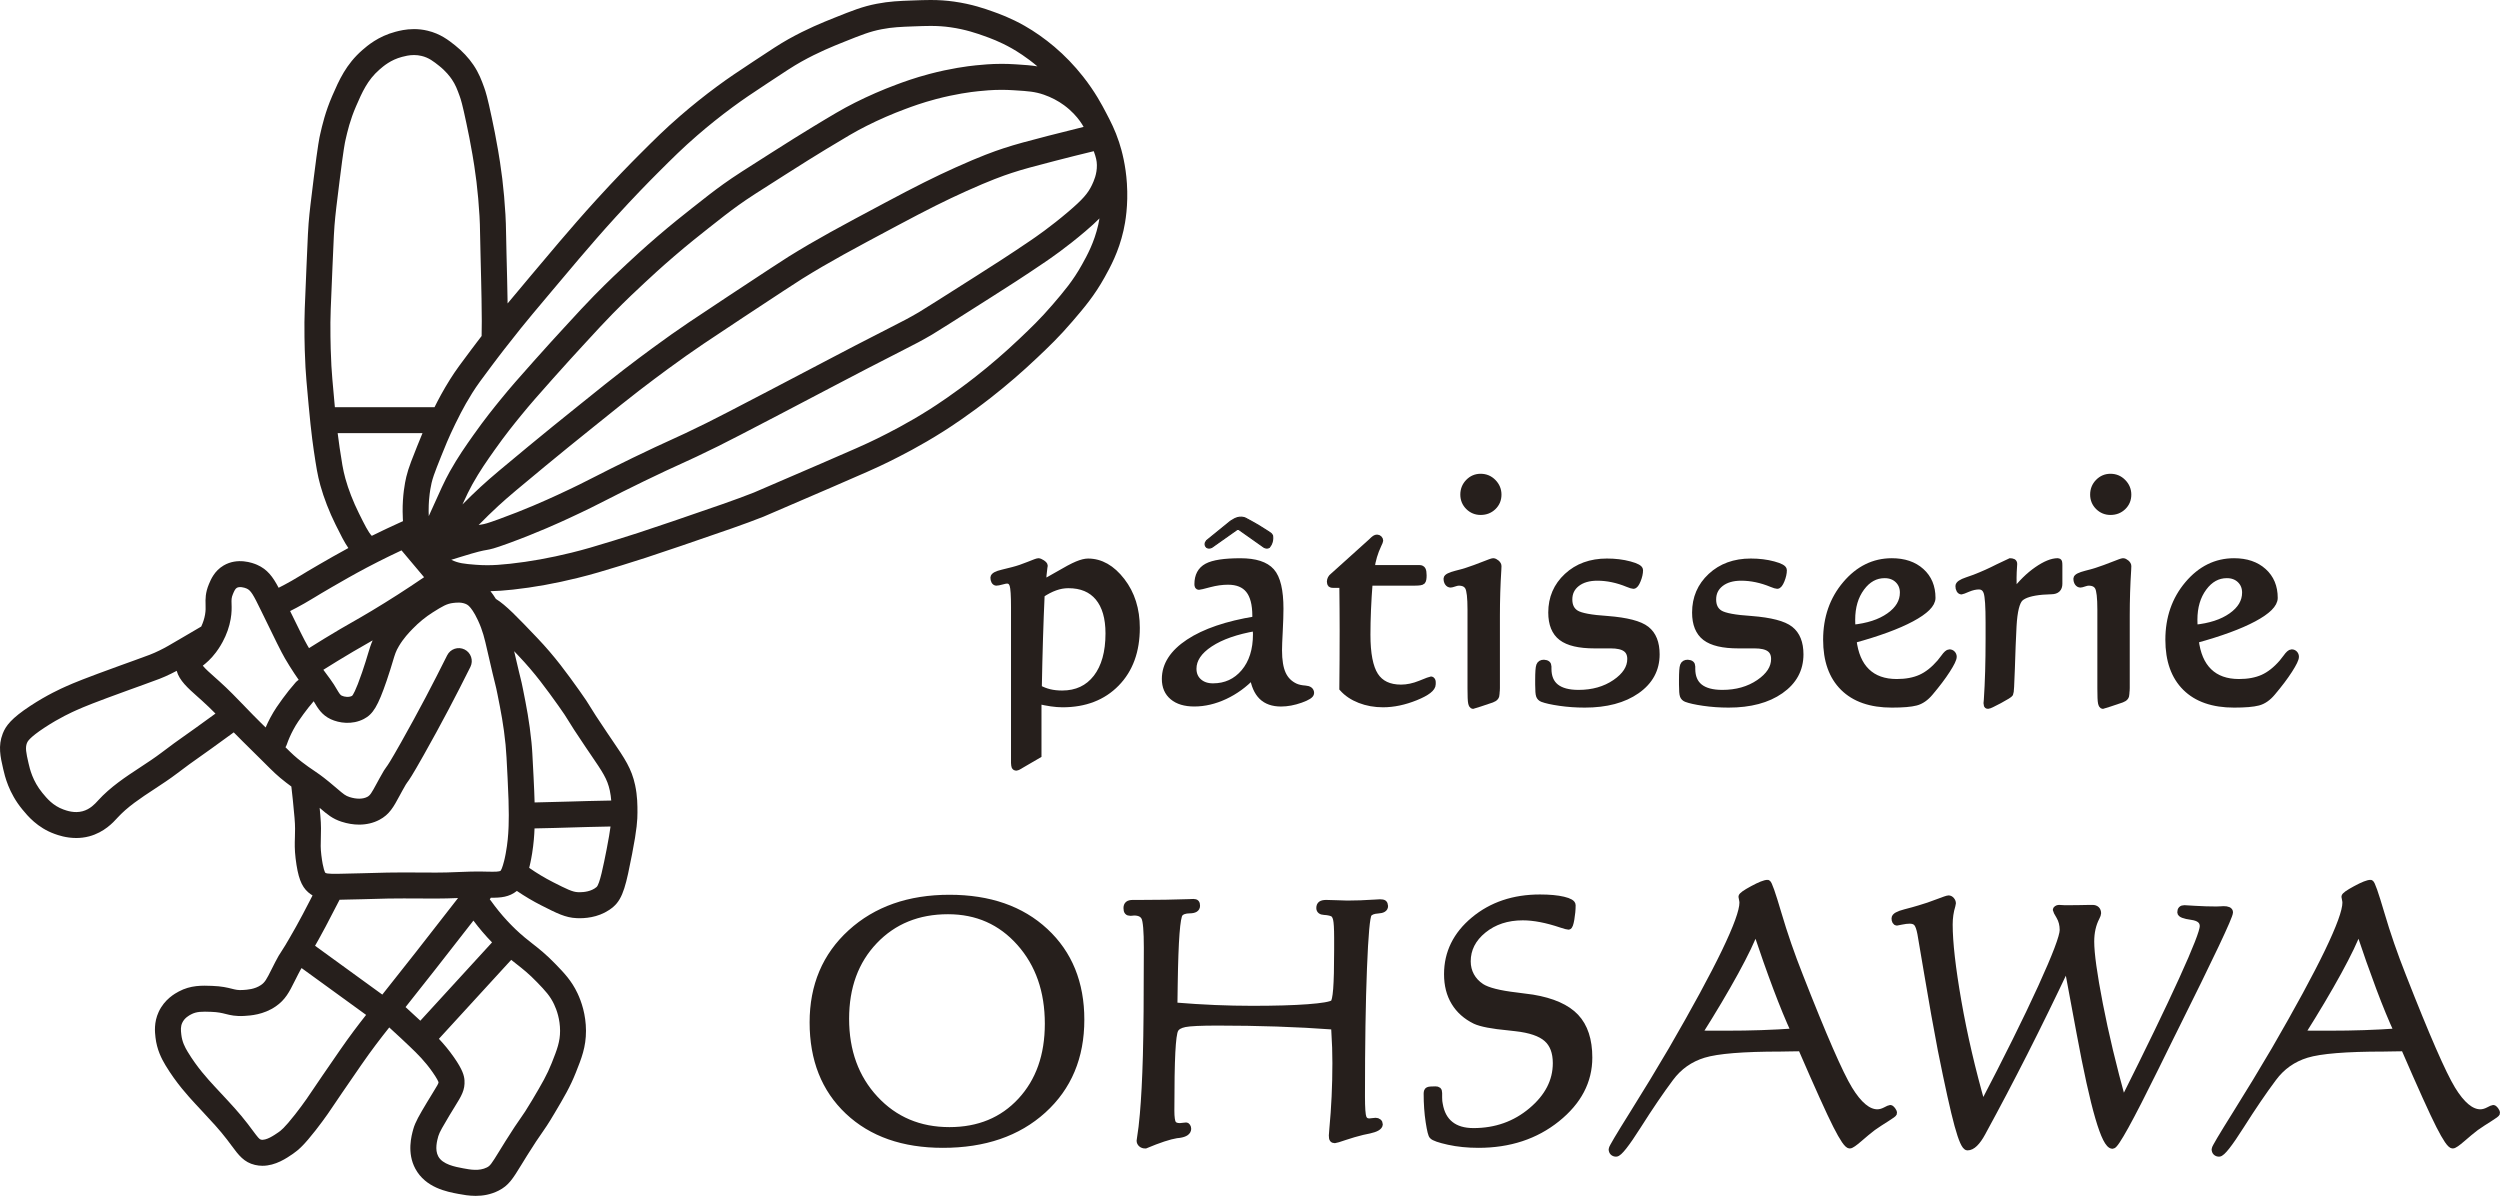
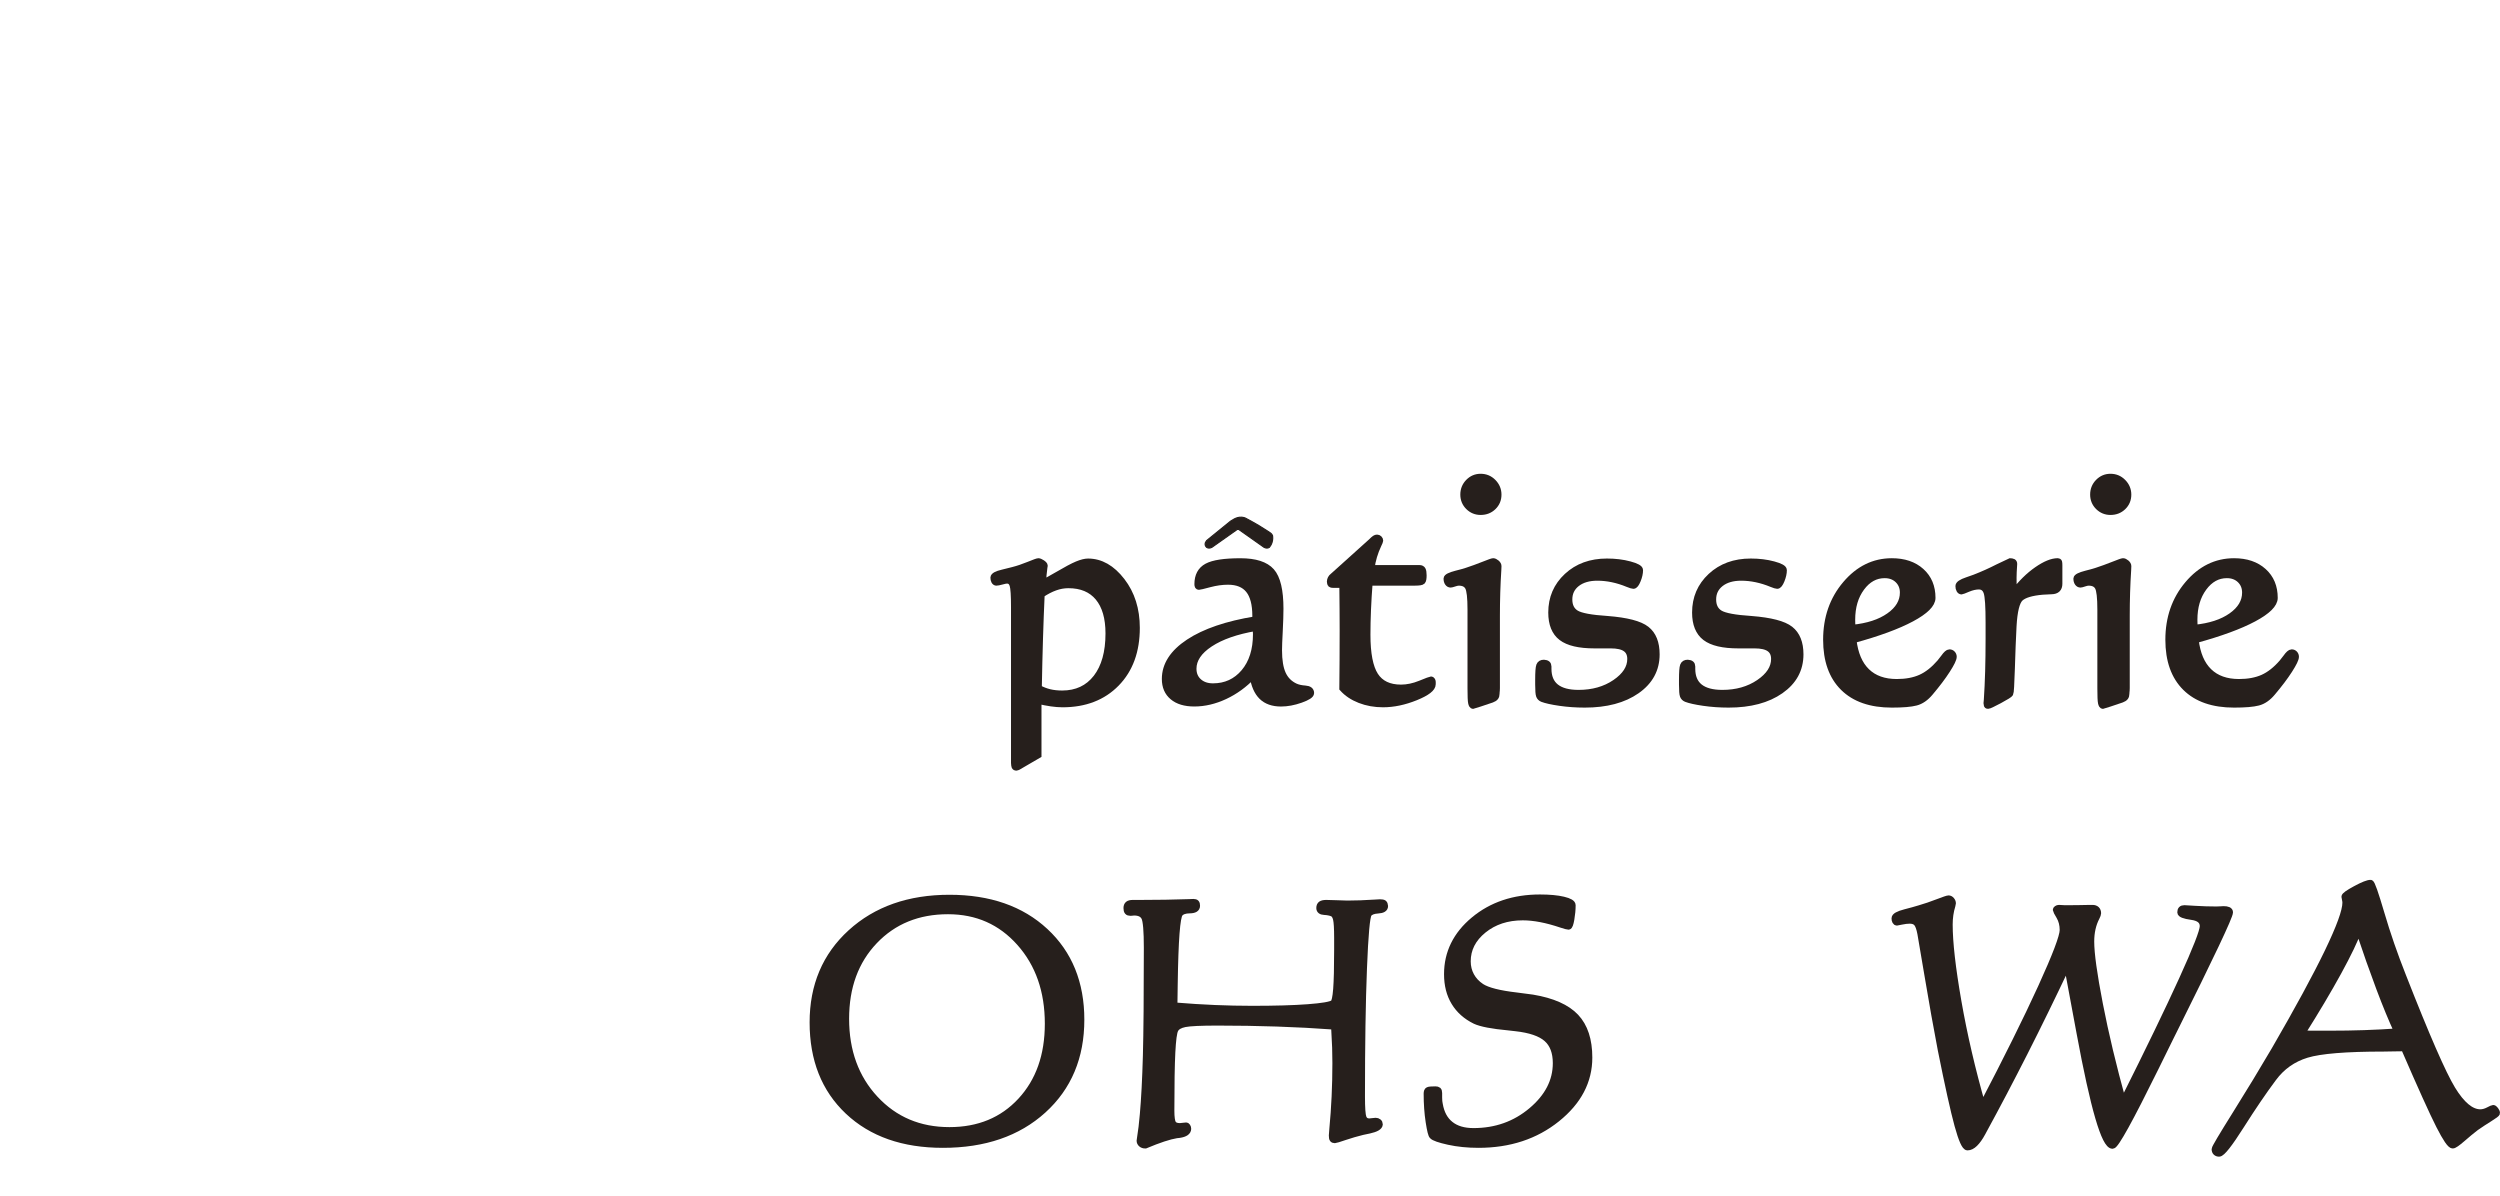
<svg xmlns="http://www.w3.org/2000/svg" version="1.1" id="レイヤー_1" x="0px" y="0px" width="300.378px" height="143.68px" viewBox="361.257 0 300.378 143.68" enable-background="new 361.257 0 300.378 143.68" xml:space="preserve">
  <g>
    <g>
      <path fill="#261F1C" stroke="#261F1C" stroke-width="0.756" stroke-miterlimit="10" d="M491.163,122.518    c0,4.498-1.524,8.125-4.569,10.884c-3.046,2.757-7.061,4.134-12.049,4.134c-4.767,0-8.566-1.333-11.394-3.998    c-2.827-2.667-4.24-6.232-4.24-10.693c0-4.42,1.523-8.02,4.569-10.796c3.046-2.774,6.997-4.164,11.856-4.164    c4.793,0,8.63,1.336,11.509,4.011S491.163,118.113,491.163,122.518z M475.336,135.802c3.521,0,6.374-1.18,8.56-3.538    c2.185-2.358,3.277-5.446,3.277-9.264c0-3.934-1.131-7.171-3.393-9.715c-2.262-2.546-5.135-3.818-8.617-3.818    c-3.6,0-6.543,1.2-8.83,3.595c-2.287,2.398-3.432,5.512-3.432,9.341c0,3.895,1.169,7.102,3.509,9.621    C468.749,134.544,471.725,135.802,475.336,135.802z" />
      <path fill="#261F1C" stroke="#261F1C" stroke-width="0.756" stroke-miterlimit="10" d="M521.567,123.329    c-2.262-0.167-4.562-0.289-6.902-0.367c-2.339-0.077-4.711-0.115-7.113-0.115c-2.019,0-3.329,0.061-3.933,0.183    c-0.605,0.124-0.99,0.352-1.157,0.686c-0.167,0.309-0.289,1.22-0.366,2.737c-0.076,1.515-0.115,3.843-0.115,6.979    c0,0.822,0.074,1.341,0.222,1.561c0.148,0.219,0.421,0.327,0.82,0.327c0.089,0,0.217-0.013,0.385-0.04    c0.167-0.023,0.288-0.037,0.366-0.037c0.05,0,0.102,0.037,0.154,0.116c0.05,0.075,0.076,0.167,0.076,0.271    c-0.013,0.372-0.36,0.612-1.041,0.713c-0.142,0.013-0.258,0.026-0.348,0.038c-0.873,0.143-2.12,0.553-3.74,1.234    c-0.205,0-0.369-0.056-0.492-0.165c-0.122-0.109-0.183-0.24-0.183-0.396c0-0.024,0.014-0.108,0.038-0.25    c0.142-0.86,0.258-1.832,0.349-2.91c0.166-1.876,0.288-4.223,0.367-7.037c0.076-2.812,0.114-7.138,0.114-12.974    c0-2.03-0.104-3.249-0.309-3.653s-0.617-0.608-1.233-0.608c-0.052,0-0.128,0.007-0.231,0.02s-0.173,0.018-0.212,0.018    c-0.167,0-0.287-0.041-0.355-0.124c-0.072-0.084-0.106-0.229-0.106-0.433c0-0.205,0.058-0.356,0.173-0.454    c0.115-0.096,0.309-0.144,0.578-0.144h0.906c2.056,0,4.018-0.032,5.881-0.097c0.268-0.012,0.431-0.02,0.48-0.02    c0.168,0,0.279,0.033,0.337,0.099c0.059,0.063,0.088,0.179,0.088,0.345c0,0.349-0.286,0.523-0.858,0.531    c-0.572,0.004-0.968,0.143-1.187,0.412c-0.348,0.387-0.56,3.188-0.636,8.407c-0.014,1.131-0.025,2.01-0.038,2.641    c1.722,0.143,3.35,0.244,4.877,0.309c1.53,0.063,3.021,0.096,4.474,0.096c2.737,0,4.969-0.062,6.697-0.192    c1.729-0.128,2.748-0.302,3.057-0.521c0.167-0.128,0.288-0.688,0.366-1.676c0.077-0.991,0.116-2.565,0.116-4.726v-1.427    c0-1.143-0.046-1.897-0.136-2.264s-0.244-0.594-0.464-0.684c-0.257-0.103-0.578-0.165-0.964-0.185    c-0.384-0.019-0.578-0.168-0.578-0.451c0-0.22,0.065-0.373,0.194-0.463s0.34-0.134,0.636-0.134c0.321,0,0.765,0.013,1.33,0.038    c0.564,0.023,0.963,0.038,1.195,0.038c1,0,2.088-0.038,3.258-0.116c0.349-0.024,0.564-0.038,0.655-0.038    c0.23,0,0.385,0.029,0.463,0.087c0.075,0.058,0.122,0.178,0.135,0.354c0,0.31-0.275,0.479-0.828,0.511    c-0.554,0.031-0.926,0.176-1.118,0.433c-0.232,0.31-0.429,2.488-0.589,6.538c-0.162,4.047-0.24,9.174-0.24,15.383    c0,1.387,0.06,2.24,0.183,2.553c0.123,0.315,0.363,0.473,0.724,0.473c0.063,0,0.183-0.013,0.355-0.038    c0.174-0.026,0.306-0.039,0.396-0.039c0.142,0,0.258,0.039,0.348,0.115c0.091,0.078,0.135,0.174,0.135,0.289    c-0.012,0.309-0.431,0.554-1.252,0.734c-0.322,0.063-0.593,0.121-0.811,0.171c-0.694,0.169-1.401,0.375-2.121,0.617    c-0.719,0.245-1.117,0.367-1.196,0.367c-0.128,0-0.218-0.036-0.27-0.106c-0.052-0.072-0.077-0.222-0.077-0.453    c0-0.078,0.019-0.326,0.058-0.753c0.244-2.569,0.368-5.211,0.368-7.924c0-0.591-0.01-1.21-0.029-1.859    C521.672,125.233,521.63,124.382,521.567,123.329z" />
      <path fill="#261F1C" stroke="#261F1C" stroke-width="0.756" stroke-miterlimit="10" d="M552.198,127.069    c0,2.84-1.289,5.296-3.865,7.363c-2.576,2.071-5.723,3.104-9.438,3.104c-1.297,0-2.496-0.122-3.595-0.364    c-1.099-0.244-1.746-0.469-1.938-0.675c-0.128-0.091-0.272-0.658-0.433-1.706c-0.161-1.049-0.24-2.176-0.24-3.385    c0-0.229,0.054-0.373,0.163-0.422c0.108-0.055,0.402-0.079,0.877-0.079c0.154,0,0.263,0.03,0.328,0.087    c0.062,0.057,0.097,0.169,0.097,0.337v0.521c0,0.206,0.006,0.366,0.02,0.482c0.011,0.114,0.031,0.23,0.057,0.347    c0.181,1.068,0.612,1.873,1.302,2.419c0.686,0.549,1.609,0.821,2.766,0.821c2.687,0,5.01-0.827,6.97-2.478    c1.959-1.65,2.938-3.551,2.938-5.697c0-1.311-0.372-2.293-1.118-2.948c-0.745-0.655-1.985-1.078-3.72-1.271    c-0.206-0.026-0.489-0.057-0.849-0.096c-1.966-0.181-3.309-0.438-4.029-0.774c-1.092-0.537-1.925-1.28-2.495-2.226    c-0.573-0.944-0.858-2.07-0.858-3.383c0-2.571,1.07-4.746,3.209-6.525c2.142-1.78,4.784-2.67,7.933-2.67    c1.146,0,2.084,0.087,2.816,0.26c0.732,0.175,1.098,0.39,1.098,0.647c0,0.537-0.051,1.1-0.153,1.685    c-0.103,0.586-0.212,0.879-0.327,0.879c-0.104,0-0.393-0.076-0.867-0.232c-1.748-0.591-3.289-0.888-4.626-0.888    c-1.877,0-3.451,0.52-4.723,1.552c-1.273,1.034-1.91,2.285-1.91,3.751c0,0.631,0.143,1.206,0.425,1.726    c0.283,0.519,0.693,0.962,1.235,1.32c0.731,0.475,2.151,0.836,4.261,1.079c0.835,0.103,1.464,0.186,1.889,0.249    c2.391,0.398,4.123,1.168,5.196,2.305C551.663,123.319,552.198,124.948,552.198,127.069z" />
-       <path fill="#261F1C" stroke="#261F1C" stroke-width="0.756" stroke-miterlimit="10" d="M577.666,125.931    c-0.373,0-0.833,0.007-1.378,0.02c-0.547,0.013-0.918,0.019-1.109,0.019c-4.498,0-7.57,0.249-9.216,0.751    c-1.645,0.501-2.981,1.445-4.009,2.835c-1.17,1.567-2.461,3.467-3.874,5.695c-1.414,2.229-2.295,3.346-2.642,3.346    c-0.153,0-0.279-0.045-0.375-0.134c-0.097-0.092-0.146-0.221-0.146-0.389c0-0.154,0.835-1.563,2.506-4.23    c1.67-2.667,3.232-5.24,4.685-7.72c2.814-4.858,4.938-8.773,6.371-11.741c1.433-2.97,2.15-4.942,2.15-5.918    c0-0.128-0.02-0.271-0.058-0.434s-0.058-0.254-0.058-0.279c0-0.155,0.44-0.468,1.32-0.944c0.88-0.476,1.481-0.714,1.802-0.714    c0.142,0,0.573,1.224,1.294,3.672c0.72,2.448,1.58,4.938,2.583,7.469c2.827,7.226,4.81,11.769,5.947,13.633    c1.137,1.861,2.258,2.795,3.362,2.795c0.31,0,0.63-0.087,0.965-0.26c0.334-0.174,0.527-0.261,0.578-0.261    c0.077,0,0.17,0.07,0.278,0.212c0.11,0.142,0.167,0.271,0.167,0.385c0,0.078-0.291,0.296-0.869,0.656    c-0.579,0.359-1.125,0.719-1.639,1.077c-0.476,0.361-1.018,0.809-1.629,1.343c-0.61,0.531-0.999,0.799-1.167,0.799    c-0.282,0-0.826-0.791-1.628-2.371C581.074,133.663,579.671,130.556,577.666,125.931z M576.838,123.945    c-0.655-1.414-1.374-3.16-2.16-5.243c-0.783-2.082-1.605-4.415-2.468-6.999c-0.437,1.222-1.249,2.918-2.439,5.091    c-1.188,2.171-2.649,4.633-4.385,7.383c0.399,0.025,0.819,0.039,1.263,0.039c0.442,0,1.114,0,2.015,0    c1.465,0,2.876-0.022,4.231-0.067C574.25,124.102,575.564,124.036,576.838,123.945z" />
      <path fill="#261F1C" stroke="#261F1C" stroke-width="0.756" stroke-miterlimit="10" d="M599.45,132.831    c2.955-5.653,5.304-10.391,7.047-14.205c1.741-3.818,2.611-6.113,2.611-6.883c0-0.616-0.137-1.159-0.412-1.63    c-0.278-0.469-0.415-0.728-0.415-0.779s0.034-0.103,0.106-0.153c0.07-0.052,0.157-0.079,0.259-0.079    c0.077,0,0.194,0.008,0.348,0.02c0.153,0.013,0.277,0.019,0.366,0.019c1.029,0,2.038-0.013,3.027-0.038c0.153,0,0.25,0,0.289,0    c0.205,0,0.364,0.054,0.48,0.162c0.116,0.11,0.173,0.268,0.173,0.473c0,0.091-0.057,0.249-0.173,0.482    c-0.438,0.835-0.654,1.806-0.654,2.91c0,1.439,0.348,3.946,1.041,7.517c0.693,3.576,1.625,7.476,2.795,11.703    c3.072-6.13,5.441-11.023,7.105-14.681c1.664-3.654,2.496-5.786,2.496-6.39c0-0.63-0.45-1.008-1.35-1.13    c-0.9-0.123-1.35-0.299-1.35-0.531c0-0.166,0.038-0.288,0.115-0.364c0.076-0.078,0.197-0.117,0.365-0.117    c0.014,0,0.445,0.027,1.301,0.078c0.854,0.051,1.699,0.078,2.535,0.078c0.143,0,0.309-0.008,0.501-0.019    c0.194-0.015,0.314-0.02,0.368-0.02c0.243,0,0.431,0.028,0.558,0.088c0.13,0.057,0.194,0.15,0.194,0.277    c0,0.487-2.237,5.217-6.71,14.189l-0.366,0.733c-0.448,0.911-1.073,2.178-1.87,3.798c-3.059,6.207-4.775,9.31-5.147,9.31    c-0.962,0-2.281-4.515-3.952-13.55c-0.617-3.382-1.118-6.075-1.502-8.079c-1.712,3.624-3.412,7.102-5.1,10.431    c-1.69,3.329-3.332,6.452-4.925,9.37c-0.04,0.063-0.092,0.161-0.154,0.288c-0.63,1.156-1.229,1.734-1.795,1.734    c-0.309,0-0.703-0.876-1.187-2.633c-0.48-1.751-1.152-4.782-2.013-9.088c-0.515-2.687-1.039-5.621-1.572-8.8    c-0.533-3.181-0.827-4.902-0.877-5.159c-0.115-0.604-0.262-1.015-0.443-1.232c-0.181-0.219-0.462-0.328-0.848-0.328    c-0.296,0-0.622,0.041-0.974,0.115c-0.354,0.079-0.544,0.117-0.569,0.117c-0.076,0-0.141-0.045-0.192-0.137    c-0.052-0.089-0.076-0.212-0.076-0.365c0-0.258,0.423-0.496,1.271-0.714c0.655-0.167,1.234-0.327,1.734-0.482    c0.669-0.192,1.386-0.436,2.149-0.731c0.767-0.294,1.206-0.443,1.32-0.443c0.129,0,0.246,0.062,0.349,0.185    c0.104,0.122,0.154,0.254,0.154,0.395c0,0.038-0.019,0.129-0.058,0.27c-0.219,0.706-0.328,1.463-0.328,2.275    c0,2.146,0.35,5.227,1.051,9.243C597.248,124.346,598.217,128.515,599.45,132.831z" />
      <path fill="#261F1C" stroke="#261F1C" stroke-width="0.756" stroke-miterlimit="10" d="M650.114,125.931    c-0.373,0-0.833,0.007-1.379,0.02s-0.914,0.019-1.108,0.019c-4.497,0-7.57,0.249-9.216,0.751    c-1.645,0.501-2.982,1.445-4.009,2.835c-1.17,1.567-2.463,3.467-3.875,5.695c-1.413,2.229-2.294,3.346-2.641,3.346    c-0.153,0-0.281-0.045-0.376-0.134c-0.098-0.092-0.145-0.221-0.145-0.389c0-0.154,0.835-1.563,2.506-4.23    c1.67-2.667,3.231-5.24,4.684-7.72c2.815-4.858,4.938-8.773,6.372-11.741c1.433-2.97,2.15-4.942,2.15-5.918    c0-0.128-0.02-0.271-0.059-0.434c-0.038-0.162-0.057-0.254-0.057-0.279c0-0.155,0.439-0.468,1.321-0.944    c0.88-0.476,1.48-0.714,1.802-0.714c0.142,0,0.572,1.224,1.293,3.672c0.719,2.448,1.579,4.938,2.582,7.469    c2.829,7.226,4.811,11.769,5.948,13.633c1.137,1.861,2.259,2.795,3.364,2.795c0.308,0,0.63-0.087,0.963-0.26    c0.334-0.174,0.526-0.261,0.578-0.261c0.076,0,0.17,0.07,0.278,0.212c0.109,0.142,0.165,0.271,0.165,0.385    c0,0.078-0.289,0.296-0.867,0.656c-0.579,0.359-1.125,0.719-1.64,1.077c-0.475,0.361-1.018,0.809-1.627,1.343    c-0.611,0.531-1,0.799-1.168,0.799c-0.283,0-0.826-0.791-1.629-2.371C653.523,133.663,652.119,130.556,650.114,125.931z     M649.285,123.945c-0.655-1.414-1.376-3.16-2.159-5.243c-0.782-2.082-1.606-4.415-2.468-6.999c-0.436,1.222-1.25,2.918-2.44,5.091    c-1.188,2.171-2.65,4.633-4.386,7.383c0.399,0.025,0.82,0.039,1.264,0.039c0.442,0,1.114,0,2.015,0    c1.465,0,2.875-0.022,4.232-0.067C646.698,124.102,648.012,124.036,649.285,123.945z" />
      <path fill="#261F1C" stroke="#261F1C" stroke-width="0.747" stroke-miterlimit="10" d="M483.104,91.665V72.927    c0-1.38-0.056-2.255-0.172-2.625c-0.115-0.372-0.346-0.557-0.689-0.557c-0.115,0-0.327,0.041-0.634,0.126    c-0.308,0.083-0.523,0.126-0.652,0.126c-0.103-0.014-0.184-0.075-0.24-0.185c-0.057-0.107-0.087-0.245-0.087-0.411    c0.014-0.231,0.378-0.428,1.094-0.594c0.473-0.116,0.883-0.217,1.228-0.307c0.601-0.153,1.237-0.367,1.909-0.642    c0.672-0.276,1.057-0.414,1.16-0.414c0.102,0,0.253,0.064,0.45,0.19c0.198,0.13,0.298,0.246,0.298,0.347    c0,0.014-0.013,0.084-0.039,0.212c-0.09,0.613-0.141,1.232-0.152,1.859l1.688-0.958c1.087-0.639,1.891-1.068,2.414-1.284    c0.525-0.217,0.96-0.326,1.305-0.326c1.521,0,2.876,0.77,4.065,2.31c1.189,1.54,1.784,3.421,1.784,5.648    c0,2.787-0.812,5.013-2.436,6.673c-1.625,1.662-3.784,2.494-6.482,2.494c-0.423,0-0.874-0.037-1.353-0.106    c-0.479-0.07-0.994-0.17-1.544-0.297v6.521l-2.435,1.419c-0.065,0.026-0.112,0.045-0.144,0.058    c-0.034,0.014-0.061,0.02-0.087,0.02c-0.091,0-0.149-0.036-0.184-0.106C483.139,92.043,483.116,91.895,483.104,91.665z     M486.059,82.671c0.42,0.23,0.859,0.397,1.312,0.507c0.454,0.11,0.956,0.163,1.505,0.163c1.74,0,3.104-0.639,4.096-1.917    c0.99-1.279,1.485-3.05,1.485-5.314c0-1.867-0.415-3.299-1.245-4.306c-0.833-1.004-2.027-1.505-3.588-1.505    c-0.536,0-1.071,0.095-1.601,0.289c-0.53,0.189-1.071,0.473-1.621,0.841c-0.076,1.664-0.145,3.431-0.201,5.304    C486.144,78.607,486.096,80.586,486.059,82.671z" />
      <path fill="#261F1C" stroke="#261F1C" stroke-width="0.747" stroke-miterlimit="10" d="M511.775,81.213    c-0.997,1.049-2.112,1.86-3.348,2.437c-1.233,0.576-2.458,0.863-3.672,0.863c-1.112,0-1.978-0.258-2.597-0.777    c-0.622-0.517-0.93-1.236-0.93-2.157c0-1.688,0.953-3.16,2.856-4.42c1.904-1.258,4.577-2.17,8.016-2.732v-0.424    c0-1.405-0.271-2.444-0.814-3.115c-0.543-0.672-1.37-1.007-2.484-1.007c-0.703,0-1.441,0.103-2.214,0.307    c-0.773,0.206-1.199,0.308-1.276,0.308c-0.064,0-0.107-0.026-0.133-0.077c-0.026-0.051-0.039-0.127-0.039-0.229    c0-1.011,0.38-1.72,1.14-2.13c0.761-0.409,2.102-0.612,4.019-0.612c1.776,0,3.021,0.399,3.729,1.198    c0.71,0.799,1.065,2.298,1.065,4.498c0,0.678-0.028,1.569-0.085,2.676c-0.059,1.104-0.088,1.875-0.088,2.309    c0,1.216,0.157,2.166,0.47,2.85c0.313,0.683,0.816,1.185,1.506,1.504c0.318,0.142,0.712,0.228,1.179,0.259    c0.467,0.033,0.701,0.208,0.701,0.528c0,0.243-0.414,0.511-1.238,0.805c-0.824,0.293-1.615,0.441-2.368,0.441    c-0.984,0-1.756-0.271-2.311-0.816C512.303,83.152,511.942,82.325,511.775,81.213z M512.14,75.441    c-2.326,0.396-4.159,1.035-5.496,1.918c-1.336,0.881-2.003,1.878-2.003,2.99c0,0.64,0.218,1.155,0.652,1.544    c0.435,0.391,1.003,0.585,1.706,0.585c1.521,0,2.765-0.573,3.731-1.715c0.963-1.145,1.446-2.668,1.446-4.574    c0-0.078-0.007-0.195-0.018-0.356C512.146,75.673,512.14,75.543,512.14,75.441z" />
      <path fill="#261F1C" stroke="#261F1C" stroke-width="0.747" stroke-miterlimit="10" d="M522.553,82.708    c0.013-1.139,0.022-2.256,0.027-3.356c0.008-1.101,0.011-2.322,0.011-3.664c0-0.804-0.003-1.662-0.011-2.569    c-0.005-0.909-0.015-1.861-0.027-2.858h-1.094c-0.166,0-0.272-0.022-0.316-0.066c-0.046-0.045-0.075-0.149-0.086-0.317    c0.013-0.267,0.127-0.486,0.345-0.653c0.077-0.062,0.129-0.109,0.154-0.134l4.449-4.007c0.205-0.205,0.352-0.335,0.44-0.392    c0.089-0.059,0.178-0.087,0.269-0.087c0.09,0,0.172,0.036,0.249,0.104c0.076,0.071,0.114,0.157,0.114,0.259    c0,0.038-0.063,0.191-0.192,0.461c-0.446,0.946-0.728,1.891-0.844,2.838h5.772c0.18,0,0.304,0.062,0.375,0.191    c0.07,0.128,0.105,0.353,0.105,0.67c0,0.384-0.045,0.622-0.134,0.719c-0.089,0.095-0.383,0.144-0.882,0.144h-5.467    c-0.088,1.125-0.156,2.215-0.2,3.269c-0.045,1.056-0.066,2.055-0.066,3.003c0,2.276,0.315,3.906,0.948,4.891    c0.634,0.983,1.667,1.475,3.098,1.475c0.741,0,1.515-0.162,2.32-0.488c0.805-0.327,1.233-0.489,1.283-0.489    c0.052,0,0.097,0.029,0.136,0.086c0.037,0.058,0.058,0.12,0.058,0.182v0.289c0,0.499-0.678,1.023-2.033,1.573    c-1.354,0.548-2.665,0.825-3.932,0.825c-0.997,0-1.924-0.167-2.779-0.5C523.787,83.775,523.09,83.309,522.553,82.708z" />
      <path fill="#261F1C" stroke="#261F1C" stroke-width="0.747" stroke-miterlimit="10" d="M541.1,74.001v8.67    c0,0.179-0.015,0.369-0.039,0.576c0,0.05,0,0.083,0,0.095c0,0.18-0.043,0.324-0.126,0.431c-0.082,0.109-0.227,0.203-0.431,0.277    c-0.46,0.154-0.947,0.317-1.459,0.49c-0.512,0.172-0.772,0.259-0.786,0.259c-0.103,0-0.18-0.113-0.23-0.346    c-0.052-0.229-0.076-0.81-0.076-1.745v-9.453c0-1.446-0.102-2.35-0.307-2.714c-0.204-0.365-0.574-0.547-1.112-0.547    c-0.14,0-0.323,0.039-0.546,0.116c-0.225,0.076-0.368,0.114-0.433,0.114c-0.14,0-0.256-0.064-0.345-0.193    c-0.091-0.126-0.134-0.3-0.134-0.516c0.011-0.191,0.389-0.383,1.131-0.576c0.523-0.128,0.959-0.25,1.305-0.364    c0.626-0.204,1.286-0.445,1.975-0.719c0.691-0.275,1.08-0.414,1.169-0.414c0.127,0,0.265,0.064,0.412,0.19    c0.148,0.13,0.221,0.258,0.221,0.385c0,0.051-0.005,0.206-0.019,0.461C541.156,70.256,541.1,72.096,541.1,74.001z M539.16,57.298    c0.588,0,1.091,0.21,1.506,0.633c0.414,0.424,0.622,0.922,0.622,1.497c0,0.588-0.204,1.08-0.613,1.477    c-0.41,0.397-0.914,0.593-1.516,0.593c-0.574,0-1.064-0.202-1.466-0.603c-0.404-0.404-0.604-0.894-0.604-1.468    c0-0.588,0.2-1.091,0.604-1.506C538.097,57.506,538.585,57.298,539.16,57.298z" />
      <path fill="#261F1C" stroke="#261F1C" stroke-width="0.747" stroke-miterlimit="10" d="M551.666,84.646    c-1.05,0-2.053-0.072-3.012-0.212c-0.957-0.14-1.649-0.295-2.072-0.458c-0.191-0.077-0.322-0.206-0.392-0.385    c-0.07-0.18-0.106-0.627-0.106-1.343V81.69c0-0.919,0.041-1.493,0.124-1.715c0.085-0.225,0.267-0.335,0.547-0.335    c0.192,0.014,0.329,0.054,0.413,0.125c0.082,0.069,0.125,0.176,0.125,0.316v0.268c0,0.971,0.303,1.701,0.91,2.187    c0.607,0.484,1.512,0.729,2.714,0.729c1.714,0,3.181-0.417,4.401-1.247c1.22-0.831,1.831-1.777,1.831-2.838    c0-0.562-0.192-0.978-0.575-1.245c-0.383-0.27-0.979-0.403-1.782-0.403h-1.958c-1.828,0-3.147-0.31-3.96-0.929    c-0.812-0.621-1.218-1.624-1.218-3.003c0-1.751,0.625-3.208,1.879-4.372c1.252-1.164,2.852-1.746,4.796-1.746    c0.996,0,1.907,0.112,2.731,0.335s1.236,0.451,1.236,0.681c0,0.371-0.091,0.778-0.27,1.217c-0.177,0.44-0.351,0.66-0.518,0.66    c-0.102,0-0.325-0.07-0.672-0.209c-1.239-0.511-2.461-0.768-3.662-0.768c-1.021,0-1.84,0.242-2.454,0.719    c-0.613,0.481-0.921,1.116-0.921,1.909c0,0.768,0.276,1.32,0.826,1.659c0.549,0.339,1.809,0.574,3.777,0.7    c2.314,0.181,3.874,0.585,4.68,1.219c0.806,0.633,1.207,1.64,1.207,3.02c0,1.804-0.788,3.258-2.367,4.362    C556.348,84.091,554.26,84.646,551.666,84.646z" />
      <path fill="#261F1C" stroke="#261F1C" stroke-width="0.747" stroke-miterlimit="10" d="M568.945,84.646    c-1.049,0-2.053-0.072-3.011-0.212c-0.959-0.14-1.651-0.295-2.071-0.458c-0.193-0.077-0.322-0.206-0.394-0.385    c-0.071-0.18-0.106-0.627-0.106-1.343V81.69c0-0.919,0.041-1.493,0.126-1.715c0.083-0.225,0.265-0.335,0.545-0.335    c0.193,0.014,0.33,0.054,0.413,0.125c0.083,0.069,0.125,0.176,0.125,0.316v0.268c0,0.971,0.303,1.701,0.91,2.187    c0.608,0.484,1.512,0.729,2.715,0.729c1.712,0,3.18-0.417,4.4-1.247s1.832-1.777,1.832-2.838c0-0.562-0.191-0.978-0.575-1.245    c-0.382-0.27-0.978-0.403-1.783-0.403h-1.957c-1.828,0-3.147-0.31-3.96-0.929c-0.812-0.621-1.217-1.624-1.217-3.003    c0-1.751,0.626-3.208,1.878-4.372c1.253-1.164,2.852-1.746,4.795-1.746c0.997,0,1.907,0.112,2.733,0.335    c0.824,0.224,1.235,0.451,1.235,0.681c0,0.371-0.09,0.778-0.268,1.217c-0.18,0.44-0.353,0.66-0.519,0.66    c-0.102,0-0.325-0.07-0.671-0.209c-1.24-0.511-2.461-0.768-3.661-0.768c-1.023,0-1.842,0.242-2.456,0.719    c-0.612,0.481-0.921,1.116-0.921,1.909c0,0.768,0.274,1.32,0.826,1.659c0.549,0.339,1.808,0.574,3.777,0.7    c2.314,0.181,3.874,0.585,4.68,1.219c0.806,0.633,1.208,1.64,1.208,3.02c0,1.804-0.789,3.258-2.369,4.362    C573.626,84.091,571.54,84.646,568.945,84.646z" />
      <path fill="#261F1C" stroke="#261F1C" stroke-width="0.747" stroke-miterlimit="10" d="M583.942,76.898    c0.192,1.661,0.729,2.922,1.611,3.777c0.884,0.856,2.083,1.284,3.604,1.284c1.111,0,2.069-0.177,2.867-0.536    c0.799-0.357,1.569-0.964,2.312-1.821c0.127-0.152,0.288-0.358,0.48-0.614c0.279-0.396,0.504-0.594,0.67-0.594    c0.141,0,0.259,0.05,0.354,0.152c0.097,0.103,0.145,0.224,0.145,0.365c0,0.268-0.26,0.804-0.777,1.609    c-0.518,0.806-1.199,1.708-2.042,2.706c-0.524,0.626-1.094,1.019-1.706,1.178c-0.613,0.162-1.58,0.242-2.896,0.242    c-2.531,0-4.479-0.675-5.84-2.024c-1.361-1.349-2.043-3.268-2.043-5.762c0-2.62,0.774-4.845,2.322-6.674    c1.547-1.829,3.401-2.742,5.561-2.742c1.47,0,2.65,0.399,3.538,1.198c0.889,0.799,1.333,1.863,1.333,3.193    c0,0.768-0.835,1.6-2.502,2.493C589.264,75.223,586.933,76.08,583.942,76.898z M583.825,75.441c1.841-0.18,3.316-0.659,4.42-1.44    c1.107-0.78,1.659-1.713,1.659-2.799c0-0.613-0.205-1.119-0.614-1.515c-0.409-0.395-0.939-0.594-1.593-0.594    c-1.1,0-2.024,0.513-2.779,1.534c-0.755,1.023-1.131,2.3-1.131,3.836c0,0.152,0.002,0.313,0.01,0.479    C583.805,75.108,583.814,75.275,583.825,75.441z" />
      <path fill="#261F1C" stroke="#261F1C" stroke-width="0.747" stroke-miterlimit="10" d="M603.216,71.201    c0.882-1.151,1.811-2.064,2.79-2.742c0.977-0.678,1.806-1.017,2.483-1.017c0.089,0,0.144,0.031,0.162,0.096    c0.019,0.064,0.029,0.198,0.029,0.401v2.204c0,0.577-0.307,0.871-0.921,0.883c-0.41,0.014-0.774,0.032-1.094,0.057    c-1.317,0.115-2.201,0.383-2.657,0.795c-0.452,0.416-0.731,1.533-0.834,3.35c-0.077,1.494-0.145,3.195-0.201,5.099    c-0.06,1.907-0.119,2.909-0.183,3.01c-0.065,0.116-0.496,0.387-1.294,0.816c-0.801,0.429-1.257,0.642-1.373,0.642    c-0.075,0-0.12-0.018-0.134-0.057c-0.013-0.039-0.025-0.127-0.038-0.269c0-0.026,0.014-0.152,0.038-0.384    c0.142-2.109,0.211-4.544,0.211-7.306v-1.993c0-1.919-0.079-3.12-0.239-3.606c-0.16-0.484-0.476-0.729-0.949-0.729    c-0.397,0-0.831,0.102-1.304,0.297c-0.475,0.2-0.729,0.301-0.767,0.301c-0.104,0-0.19-0.059-0.259-0.174    c-0.071-0.116-0.105-0.268-0.105-0.461c0-0.229,0.338-0.458,1.017-0.689c0.383-0.127,0.689-0.236,0.922-0.325    c0.957-0.372,1.892-0.789,2.799-1.257c0.908-0.467,1.374-0.7,1.4-0.7c0.192,0,0.33,0.022,0.412,0.067    c0.083,0.045,0.124,0.123,0.124,0.24c-0.05,0.743-0.075,1.292-0.075,1.65c0,0.473,0.002,0.838,0.01,1.093    C603.194,70.748,603.202,70.984,603.216,71.201z" />
      <path fill="#261F1C" stroke="#261F1C" stroke-width="0.747" stroke-miterlimit="10" d="M616.775,74.001v8.67    c0,0.179-0.015,0.369-0.039,0.576c0,0.05,0,0.083,0,0.095c0,0.18-0.042,0.324-0.125,0.431c-0.083,0.109-0.227,0.203-0.432,0.277    c-0.459,0.154-0.946,0.317-1.458,0.49c-0.512,0.172-0.772,0.259-0.785,0.259c-0.104,0-0.179-0.113-0.23-0.346    c-0.051-0.229-0.076-0.81-0.076-1.745v-9.453c0-1.446-0.104-2.35-0.308-2.714c-0.205-0.365-0.575-0.547-1.113-0.547    c-0.14,0-0.322,0.039-0.545,0.116c-0.225,0.076-0.368,0.114-0.432,0.114c-0.141,0-0.256-0.064-0.346-0.193    c-0.09-0.126-0.134-0.3-0.134-0.516c0.013-0.191,0.389-0.383,1.131-0.576c0.523-0.128,0.958-0.25,1.304-0.364    c0.626-0.204,1.286-0.445,1.977-0.719c0.69-0.275,1.078-0.414,1.168-0.414c0.13,0,0.265,0.064,0.412,0.19    c0.148,0.13,0.221,0.258,0.221,0.385c0,0.051-0.006,0.206-0.019,0.461C616.832,70.256,616.775,72.096,616.775,74.001z     M614.837,57.298c0.587,0,1.089,0.21,1.504,0.633c0.415,0.424,0.623,0.922,0.623,1.497c0,0.588-0.204,1.08-0.613,1.477    c-0.41,0.397-0.914,0.593-1.515,0.593c-0.576,0-1.064-0.202-1.468-0.603c-0.404-0.404-0.604-0.894-0.604-1.468    c0-0.588,0.199-1.091,0.604-1.506C613.773,57.506,614.261,57.298,614.837,57.298z" />
      <path fill="#261F1C" stroke="#261F1C" stroke-width="0.747" stroke-miterlimit="10" d="M625.06,76.898    c0.19,1.661,0.728,2.922,1.61,3.777c0.882,0.856,2.083,1.284,3.604,1.284c1.113,0,2.069-0.177,2.869-0.536    c0.798-0.357,1.569-0.964,2.311-1.821c0.127-0.152,0.288-0.358,0.48-0.614c0.279-0.396,0.505-0.594,0.67-0.594    c0.143,0,0.259,0.05,0.356,0.152c0.095,0.103,0.142,0.224,0.142,0.365c0,0.268-0.259,0.804-0.776,1.609    c-0.517,0.806-1.198,1.708-2.042,2.706c-0.524,0.626-1.093,1.019-1.706,1.178c-0.614,0.162-1.579,0.242-2.897,0.242    c-2.532,0-4.479-0.675-5.839-2.024c-1.36-1.349-2.042-3.268-2.042-5.762c0-2.62,0.774-4.845,2.32-6.674    c1.547-1.829,3.401-2.742,5.561-2.742c1.471,0,2.651,0.399,3.539,1.198c0.89,0.799,1.334,1.863,1.334,3.193    c0,0.768-0.835,1.6-2.503,2.493C630.379,75.223,628.05,76.08,625.06,76.898z M624.943,75.441c1.84-0.18,3.315-0.659,4.42-1.44    c1.105-0.78,1.658-1.713,1.658-2.799c0-0.613-0.204-1.119-0.613-1.515c-0.409-0.395-0.939-0.594-1.592-0.594    c-1.101,0-2.026,0.513-2.78,1.534c-0.754,1.023-1.131,2.3-1.131,3.836c0,0.152,0.004,0.313,0.01,0.479    C624.921,75.108,624.93,75.275,624.943,75.441z" />
      <path fill="#261F1C" stroke="#261F1C" stroke-width="0.14" stroke-miterlimit="10" d="M514.148,64.335    c0.029,0.16,0.062,0.474-0.054,0.838c-0.088,0.277-0.228,0.475-0.324,0.591c-0.18,0.119-0.389,0.119-0.629,0l-3.049-2.153h-0.18    l-3.051,2.153c-0.238,0.119-0.447,0.119-0.627,0c-0.239-0.239-0.239-0.509,0-0.808l2.87-2.331c0.18-0.12,0.328-0.209,0.449-0.27    c0.211-0.105,0.521-0.242,0.908-0.211c0.188,0.014,0.336,0.065,0.426,0.103c0.378,0.198,0.979,0.52,1.628,0.907    c0.61,0.367,0.628,0.41,0.937,0.587c0.139,0.079,0.261,0.181,0.396,0.265c0.046,0.028,0.13,0.079,0.204,0.176    C514.101,64.239,514.129,64.296,514.148,64.335z" />
    </g>
    <g>
-       <path fill="#261F1C" d="M496.657,22.049c-0.139-2.164-0.588-3.893-0.94-4.963c-0.482-1.469-1.028-2.515-1.558-3.525l-0.027-0.051    c-0.451-0.864-1.29-2.471-2.756-4.327c-1.037-1.314-2.191-2.513-3.433-3.565c-1.126-0.954-2.397-1.848-3.58-2.518    c-1.693-0.958-3.085-1.455-3.835-1.72c-0.931-0.332-2.489-0.885-4.634-1.188C474.954,0.059,474.081,0,473.068,0    c-0.676,0-1.357,0.025-2.147,0.055c-1.624,0.06-2.795,0.103-4.323,0.398c-1.72,0.333-2.924,0.816-5.109,1.692    c-1.45,0.582-3.255,1.306-5.5,2.56c-1.049,0.587-2.096,1.279-4.185,2.661c-1.925,1.274-2.985,1.975-4.393,3.014    c-1.503,1.109-2.992,2.3-4.424,3.54c-1.856,1.606-3.068,2.817-4.908,4.654c-1.146,1.146-2.966,3.008-5.121,5.372    c-1.783,1.956-3.094,3.486-4.485,5.108c-0.753,0.877-1.675,1.977-3.352,3.971c-1.293,1.54-2.194,2.612-2.875,3.434    c-0.002-0.193-0.005-0.389-0.009-0.598c-0.016-1.056-0.026-1.541-0.048-2.343c-0.017-0.657-0.04-1.529-0.076-3.112    c-0.018-0.867-0.031-1.52-0.043-2.031c-0.027-1.394-0.035-1.769-0.083-2.602c-0.084-1.467-0.217-2.956-0.38-4.305    c-0.184-1.51-0.378-2.655-0.505-3.412c-0.269-1.589-0.504-2.709-0.753-3.896c-0.52-2.468-0.735-3.146-0.927-3.675    c-0.303-0.833-0.615-1.695-1.287-2.69c-0.562-0.833-1.336-1.66-2.179-2.33c-0.792-0.629-1.777-1.411-3.331-1.779    c-0.529-0.127-1.075-0.191-1.623-0.191c-0.999,0-1.798,0.21-2.228,0.322c-2.081,0.547-3.404,1.698-3.968,2.188    c-1.979,1.722-2.814,3.644-3.624,5.503c-0.843,1.938-1.209,3.543-1.451,4.605c-0.104,0.451-0.259,1.133-0.771,5.226    c-0.34,2.73-0.512,4.1-0.625,5.511c-0.056,0.711-0.078,1.117-0.251,5.131c-0.231,5.42-0.243,5.902-0.248,6.739    c-0.015,2.516,0.073,4.475,0.126,5.418c0.059,1.036,0.148,2.023,0.298,3.66l0.077,0.846c0.104,1.156,0.166,1.754,0.225,2.296    c0.149,1.362,0.273,2.36,0.404,3.238l0.013,0.077c0.271,1.807,0.42,2.803,0.771,4.067c0.415,1.499,1.067,3.179,1.838,4.732    c0.599,1.207,1.042,2.097,1.525,2.792c-1.337,0.723-2.473,1.379-3.491,1.967c-1.198,0.692-1.758,1.034-2.208,1.31    c-0.368,0.226-0.635,0.388-1.121,0.663c-0.609,0.346-1.119,0.616-1.558,0.835c-0.704-1.338-1.361-2.22-2.591-2.761    c-0.521-0.229-2.35-0.9-4.02,0.084c-1.1,0.648-1.529,1.675-1.76,2.226c-0.446,1.066-0.425,1.816-0.407,2.478    c0.011,0.386,0.021,0.72-0.062,1.198c-0.082,0.478-0.238,0.958-0.458,1.432l-2.208,1.295c-1.689,0.993-2.091,1.229-2.812,1.581    c-0.842,0.411-1.267,0.563-3.054,1.207c-0.449,0.162-0.979,0.352-1.618,0.583c-4.403,1.596-5.605,2.101-6.537,2.516    c-0.562,0.25-2.277,1.014-4.306,2.349c-2.264,1.491-2.948,2.382-3.318,3.338c-0.576,1.488-0.283,2.769,0.058,4.252    c0.197,0.852,0.653,2.849,2.294,4.848c0.633,0.77,1.811,2.204,3.896,2.952c0.393,0.141,1.36,0.487,2.581,0.487    c0.487,0,1.017-0.055,1.564-0.201c1.8-0.479,2.904-1.697,3.321-2.156l0.03-0.034c1.232-1.357,2.814-2.396,4.491-3.496    c0.9-0.591,1.834-1.204,2.721-1.878c1.26-0.956,1.756-1.306,2.577-1.886c0.809-0.572,1.892-1.335,4.223-3.042    c0.356,0.365,0.719,0.731,1.086,1.091c1.118,1.093,1.9,1.875,2.473,2.446c1.218,1.219,1.675,1.677,2.736,2.497    c0.237,0.182,0.441,0.336,0.627,0.47c0.002,0.011,0.002,0.023,0.004,0.034c0.057,0.331,0.282,2.642,0.378,3.719    c0.09,1.017,0.068,1.695,0.047,2.349c-0.023,0.724-0.046,1.471,0.081,2.526c0.273,2.254,0.684,3.36,1.515,4.083    c0.172,0.149,0.345,0.272,0.523,0.378c-0.112,0.22-0.224,0.433-0.328,0.637c-0.623,1.203-1.112,2.152-1.649,3.104    c-1.266,2.247-1.614,2.766-1.821,3.078c-0.2,0.298-0.322,0.486-0.68,1.179c-0.172,0.331-0.321,0.63-0.457,0.901    c-0.591,1.182-0.781,1.537-1.265,1.867c-0.751,0.512-1.646,0.564-2.182,0.596c-0.577,0.034-0.837-0.031-1.312-0.15    c-0.541-0.136-1.212-0.304-2.375-0.346c-1.206-0.045-2.57-0.094-4.011,0.679c-0.421,0.228-1.701,0.912-2.412,2.454    c-0.583,1.264-0.451,2.43-0.381,3.055c0.168,1.48,0.732,2.568,1.205,3.354c1.305,2.16,2.725,3.7,3.572,4.619l0.079,0.084    c0.269,0.294,0.54,0.584,0.811,0.874c1.052,1.126,2.047,2.191,2.932,3.349c0.213,0.276,0.397,0.526,0.562,0.75    c0.821,1.109,1.472,1.986,2.797,2.294c0.306,0.072,0.606,0.104,0.896,0.104c1.576,0,2.909-0.92,3.681-1.451    c0.69-0.476,1.352-1.085,2.693-2.796c1.142-1.457,1.909-2.607,2.468-3.447l0.076-0.113c0.027-0.042,0.705-1.053,2.955-4.309    c1.238-1.791,2.301-3.171,3.362-4.506c1.008,0.914,1.857,1.716,2.444,2.274c0.974,0.927,1.854,1.799,2.766,3.104    c0.55,0.786,0.685,1.124,0.713,1.207c-0.004,0.145-0.15,0.401-0.667,1.232c-0.203,0.327-0.443,0.715-0.725,1.188    c-0.909,1.524-1.41,2.364-1.647,3.229c-0.215,0.774-0.782,2.829,0.254,4.746c1.236,2.285,3.795,2.762,5.17,3.02    c0.542,0.101,1.266,0.236,2.081,0.236c0.847,0,1.793-0.146,2.742-0.625c1.214-0.613,1.697-1.4,2.755-3.126    c0.205-0.334,0.438-0.714,0.711-1.153c0.898-1.438,1.326-2.05,1.704-2.592c0.411-0.59,0.767-1.096,1.532-2.388    c1.182-1.992,1.894-3.195,2.581-4.918c0.687-1.722,1.23-3.082,1.225-5.036c-0.005-1.948-0.555-3.521-1.016-4.497    c-0.719-1.523-1.608-2.443-2.64-3.509c-1.132-1.172-1.982-1.839-2.807-2.484c-0.309-0.242-0.6-0.471-0.906-0.725    c-1.484-1.234-2.85-2.718-4.059-4.409c-0.04-0.057-0.085-0.108-0.132-0.157c0.047-0.064,0.09-0.133,0.126-0.202    c1.202,0.012,2.205-0.075,3.13-0.816c0.944,0.641,1.931,1.229,2.943,1.741c1.867,0.948,2.897,1.472,4.226,1.528    c0.081,0.005,0.21,0.01,0.377,0.01l0,0c1.114,0,2.72-0.238,4.046-1.372c1.205-1.031,1.555-2.801,2.249-6.327    c0.596-3.03,0.647-4.171,0.647-5.001c0.001-0.834,0.003-1.975-0.282-3.299c-0.428-1.986-1.219-3.145-2.794-5.455    c-0.167-0.245-0.346-0.505-0.532-0.784c-1.289-1.9-1.734-2.626-2.061-3.156c-0.322-0.526-0.556-0.907-1.303-1.949    c-1.502-2.1-2.922-4.084-5.087-6.354c-2.344-2.457-3.764-3.947-4.951-4.667c-0.227-0.369-0.444-0.676-0.653-0.93    c0.8-0.014,1.652-0.075,2.704-0.189c2.519-0.275,5.055-0.732,7.75-1.397c1.813-0.447,3.118-0.846,5.279-1.507    c1.752-0.536,3.652-1.143,7.232-2.369c5.05-1.728,7.582-2.595,9.835-3.487c0.359-0.143,2.359-1.006,8.088-3.482    c3.806-1.646,5.549-2.404,7.003-3.129c1.386-0.69,3.704-1.846,6.575-3.667c0.828-0.524,3.039-1.971,5.692-4.047    c1.897-1.485,3.767-3.099,5.558-4.799c1.351-1.281,2.626-2.492,4.192-4.323c1.42-1.656,2.646-3.087,3.892-5.329    c0.667-1.202,1.674-3.016,2.261-5.609C496.476,26.699,496.827,24.65,496.657,22.049z M486.674,11.376    c0.876,0.303,1.717,0.741,2.432,1.267c0.925,0.68,1.536,1.4,1.889,1.885c0.179,0.246,0.326,0.483,0.46,0.72    c-1.401,0.341-2.818,0.696-4.222,1.061c-2.514,0.654-3.899,1.014-5.415,1.513c-1.105,0.363-2.753,0.951-5.721,2.286    c-2.527,1.138-4.753,2.25-8.508,4.253c-5.445,2.904-8.178,4.363-11.595,6.483c-0.746,0.464-2.828,1.833-7.211,4.725    c-4.605,3.038-5.825,3.883-6.848,4.606c-1.026,0.727-3.138,2.244-5.74,4.243c-1.396,1.073-2.758,2.168-5.471,4.352    c-2.358,1.898-3.917,3.152-5.955,4.839c-3.006,2.489-4.516,3.737-5.754,4.88c-0.743,0.684-1.474,1.394-2.194,2.122    c0.491-1.075,0.843-1.802,1.2-2.438c0.92-1.636,1.716-2.765,2.638-4.071c1.307-1.853,2.372-3.164,3.151-4.121    c1.167-1.433,2.083-2.465,3.914-4.526c1.516-1.705,2.703-2.996,3.57-3.939c1.715-1.865,2.576-2.801,3.554-3.798    c1.688-1.722,3.022-2.963,3.906-3.784c0.713-0.664,1.907-1.774,3.541-3.176c1.661-1.426,2.977-2.465,4.034-3.301    c1.583-1.25,2.454-1.938,3.656-2.803c1.126-0.811,2.535-1.708,5.614-3.66c2.354-1.492,3.454-2.188,4.922-3.076    c2.387-1.445,3.5-2.112,4.842-2.786c1.529-0.77,3.1-1.454,4.668-2.035c0.806-0.3,2.023-0.752,3.689-1.192    c2.323-0.613,4.179-0.855,5.077-0.946c0.693-0.069,1.641-0.165,2.802-0.165c0.461,0,0.931,0.015,1.397,0.045l0.318,0.021    C484.741,10.95,485.599,11.004,486.674,11.376z M421.131,60.783c1.178-1.086,2.665-2.317,5.629-4.77    c2.021-1.672,3.49-2.854,5.922-4.812c2.694-2.168,4.048-3.257,5.416-4.309c2.561-1.966,4.634-3.457,5.642-4.169    c0.999-0.707,2.197-1.537,6.762-4.549c4.271-2.817,6.428-4.236,7.14-4.678c3.328-2.066,6.031-3.508,11.418-6.382    c3.686-1.966,5.861-3.054,8.319-4.16c2.834-1.275,4.383-1.828,5.415-2.167c1.363-0.449,2.588-0.771,5.225-1.457    c1.549-0.402,3.112-0.793,4.655-1.165c0.268,0.741,0.365,1.146,0.375,1.662c0.02,1.1-0.38,1.946-0.593,2.401    c-0.476,1.008-1.134,1.753-2.818,3.189c-2.184,1.862-3.978,3.084-4.567,3.485c-2.561,1.743-4.509,2.981-6.393,4.18    c-4.039,2.566-6.477,4.116-7.001,4.422c-1.239,0.723-1.769,0.993-3.522,1.887c-0.95,0.484-2.251,1.148-4.203,2.158    c-1.816,0.939-2.597,1.351-3.78,1.978c-1.22,0.643-2.89,1.524-6.616,3.469c-4.171,2.176-6.07,3.165-7.395,3.82    c-2.12,1.05-3.168,1.527-4.379,2.079c-1.081,0.492-2.308,1.05-4.517,2.123c-2.093,1.014-3.322,1.643-4.406,2.196    c-1.348,0.689-2.413,1.234-4.6,2.244c-1.542,0.713-3.95,1.791-7.055,2.919c-1.479,0.539-1.715,0.579-2.067,0.639    c-0.107,0.019-0.228,0.04-0.371,0.067C419.54,62.291,420.33,61.523,421.131,60.783z M427.509,35.03    c1.669-1.987,2.588-3.082,3.333-3.951c1.372-1.601,2.668-3.113,4.419-5.033c2.114-2.32,3.898-4.146,5.025-5.271    c1.788-1.785,2.969-2.965,4.74-4.499c1.371-1.187,2.796-2.326,4.236-3.388c1.344-0.992,2.319-1.636,4.266-2.925    c2.02-1.336,3.035-2.007,3.982-2.537c2.069-1.156,3.771-1.84,5.142-2.389c2.137-0.856,3.11-1.247,4.54-1.524    c1.29-0.25,2.306-0.287,3.843-0.344c0.76-0.028,1.415-0.053,2.034-0.053c0.874,0,1.591,0.049,2.392,0.162    c1.834,0.259,3.206,0.748,4.025,1.039c0.705,0.251,1.885,0.671,3.343,1.496c0.586,0.332,1.762,1.051,3.075,2.162    c-0.767-0.126-1.525-0.176-2.387-0.231l-0.314-0.02c-0.533-0.034-1.071-0.052-1.598-0.052c-1.316,0-2.396,0.109-3.111,0.18    c-0.991,0.1-3.033,0.366-5.562,1.034c-1.813,0.479-3.171,0.982-3.979,1.283c-1.675,0.622-3.352,1.353-4.982,2.172    c-1.508,0.757-2.769,1.52-5.058,2.905c-1.557,0.941-2.771,1.712-4.976,3.11c-2.914,1.848-4.518,2.865-5.767,3.764    c-1.259,0.906-2.149,1.609-3.768,2.888c-1.079,0.853-2.422,1.914-4.132,3.38c-1.683,1.444-2.903,2.58-3.633,3.258    c-0.851,0.79-2.273,2.112-4.011,3.886c-1.015,1.033-1.886,1.982-3.623,3.872c-0.875,0.952-2.074,2.254-3.61,3.984    c-1.857,2.089-2.788,3.138-3.997,4.625c-0.763,0.937-1.914,2.352-3.281,4.292c-0.931,1.319-1.81,2.565-2.808,4.341    c-0.623,1.11-1.181,2.353-2.291,4.827c-0.084,0.186-0.164,0.366-0.242,0.54c-0.008-0.202-0.015-0.401-0.016-0.592    c-0.001-0.258,0.003-0.504,0.013-0.742c0.007-0.168,0.016-0.332,0.027-0.489c0.005-0.061,0.009-0.12,0.014-0.177    c0.077-0.946,0.22-1.651,0.301-1.997c0.068-0.286,0.156-0.58,0.273-0.923c0.199-0.576,0.482-1.287,0.896-2.322    c0.374-0.938,0.886-2.223,1.684-3.849c0.188-0.381,0.407-0.825,0.666-1.322c0.359-0.687,0.797-1.478,1.358-2.37    c0.59-0.939,1.162-1.708,2.401-3.358c0.228-0.303,0.457-0.606,0.689-0.911c0.031-0.041,0.063-0.084,0.095-0.125    c0.226-0.295,0.453-0.592,0.68-0.884c0.662-0.854,1.325-1.696,1.966-2.49C424.549,38.553,425.6,37.302,427.509,35.03z     M400.956,38.738c0.005-0.792,0.016-1.259,0.246-6.623c0.176-4.093,0.194-4.395,0.244-5.014c0.107-1.344,0.275-2.691,0.611-5.375    c0.491-3.938,0.637-4.576,0.715-4.919c0.229-1.006,0.543-2.384,1.271-4.055c0.731-1.683,1.364-3.135,2.81-4.394    c0.468-0.407,1.336-1.163,2.712-1.525c0.334-0.088,0.839-0.22,1.436-0.22c0.305,0,0.609,0.036,0.9,0.106    c0.879,0.208,1.451,0.663,2.113,1.188c0.811,0.643,1.309,1.297,1.532,1.629c0.436,0.644,0.641,1.184,0.94,2.011    c0.147,0.403,0.33,0.986,0.807,3.253c0.242,1.155,0.471,2.247,0.73,3.774c0.123,0.729,0.31,1.831,0.484,3.269    c0.156,1.285,0.281,2.705,0.363,4.108c0.045,0.774,0.05,1.104,0.077,2.485c0.012,0.513,0.023,1.167,0.044,2.037    c0.034,1.591,0.058,2.466,0.075,3.126c0.021,0.791,0.033,1.269,0.048,2.306c0.032,2.252,0.045,3.388,0.011,4.467    c-0.019,0.025-0.038,0.05-0.058,0.076c-0.163,0.21-0.324,0.422-0.485,0.634c-0.046,0.062-0.095,0.124-0.141,0.187    c-0.186,0.244-0.369,0.487-0.552,0.729c-1.202,1.602-1.864,2.483-2.548,3.571c-0.844,1.343-1.429,2.461-1.873,3.353h-11.975    c-0.016-0.171-0.033-0.356-0.051-0.56l-0.076-0.848c-0.147-1.604-0.234-2.572-0.29-3.554    C401.026,43.053,400.943,41.169,400.956,38.738z M402.064,53.792l-0.011-0.077c-0.076-0.496-0.147-1.039-0.225-1.673h10.193    c-0.253,0.601-0.464,1.127-0.643,1.575c-0.299,0.75-0.534,1.342-0.726,1.851c-0.265,0.709-0.443,1.256-0.58,1.832    c-0.181,0.765-0.454,2.251-0.438,4.17c0.002,0.274,0.011,0.558,0.025,0.848c0.006,0.103,0.012,0.202,0.016,0.3l-0.389,0.175    c-0.521,0.234-1.038,0.474-1.553,0.717c-0.163,0.076-0.324,0.155-0.486,0.232c-0.356,0.17-0.711,0.342-1.063,0.516    c-0.086,0.043-0.172,0.083-0.257,0.125c-0.421-0.444-0.85-1.308-1.549-2.716c-0.686-1.379-1.263-2.863-1.626-4.177    C402.456,56.408,402.325,55.534,402.064,53.792z M397.831,72.5c0.531-0.301,0.83-0.483,1.209-0.715    c0.436-0.266,0.978-0.598,2.142-1.271c1.185-0.684,2.527-1.46,4.155-2.322c0.444-0.235,0.895-0.467,1.348-0.696    c0.365-0.186,0.736-0.37,1.108-0.552c0.122-0.061,0.244-0.12,0.367-0.179c0.444-0.215,0.89-0.429,1.338-0.638l2.713,3.225    c-2.085,1.426-4.2,2.781-6.302,4.042c-1.024,0.614-1.712,1.006-2.376,1.385c-0.859,0.489-1.746,0.994-3.326,1.961    c-0.61,0.374-1.219,0.752-1.822,1.132c-0.067-0.114-0.136-0.228-0.2-0.34c-0.354-0.608-1.02-1.957-2.071-4.114    C396.6,73.177,397.162,72.879,397.831,72.5z M406.033,76.941c-0.231,0.519-0.379,1.004-0.573,1.654    c-0.161,0.541-0.363,1.213-0.696,2.187c-0.796,2.323-1.126,2.751-1.198,2.82c-0.009,0.004-0.016,0.009-0.023,0.014    c-0.36,0.187-0.889,0.126-1.224-0.03c-0.171-0.08-0.286-0.243-0.618-0.807c-0.196-0.333-0.44-0.746-0.772-1.189    c-0.209-0.278-0.496-0.661-0.821-1.114c0.572-0.36,1.15-0.719,1.729-1.073c1.539-0.941,2.367-1.414,3.242-1.913    C405.382,77.315,405.692,77.138,406.033,76.941z M383.318,88.488c-0.819,0.578-1.36,0.962-2.663,1.95    c-0.804,0.609-1.651,1.167-2.549,1.756c-1.763,1.158-3.586,2.356-5.086,4.005l-0.033,0.037c-0.316,0.348-0.902,0.996-1.811,1.237    c-0.981,0.261-1.898-0.067-2.29-0.208c-1.273-0.457-2.004-1.347-2.537-1.997c-1.175-1.431-1.505-2.872-1.665-3.565    c-0.29-1.271-0.41-1.856-0.188-2.428c0.06-0.152,0.238-0.617,2.125-1.858c1.814-1.194,3.354-1.88,3.859-2.105    c0.879-0.391,2.022-0.872,6.331-2.433c0.636-0.23,1.164-0.42,1.61-0.581c1.822-0.655,2.372-0.853,3.367-1.339    c0.252-0.123,0.471-0.233,0.7-0.357c0.31,1.157,1.352,2.083,2.517,3.117c0.166,0.148,0.341,0.303,0.521,0.464    c0.553,0.497,1.097,1.027,1.62,1.554C385.076,87.246,384.076,87.953,383.318,88.488z M392.607,86.853    c-0.64-0.625-1.28-1.29-1.899-1.931l-0.068-0.073c-0.908-0.941-1.936-2.008-3.029-2.989c-0.186-0.167-0.364-0.325-0.534-0.477    c-0.538-0.478-1.185-1.05-1.455-1.399c0.006-0.004,0.013-0.009,0.019-0.014c0.372-0.298,0.936-0.75,1.56-1.582    c0.111-0.149,0.453-0.604,0.805-1.261v0c0.479-0.889,0.806-1.813,0.967-2.748c0.138-0.786,0.121-1.358,0.107-1.819    c-0.016-0.508-0.021-0.74,0.166-1.186c0.152-0.364,0.274-0.63,0.468-0.744c0.311-0.182,0.873-0.05,1.178,0.084    c0.506,0.222,0.797,0.731,1.725,2.639v0l0.099,0.204c1.595,3.28,2.32,4.761,2.778,5.546c0.341,0.585,0.714,1.186,1.111,1.786    c0,0,0,0,0,0.001c0.185,0.278,0.366,0.544,0.54,0.795c-0.133,0.081-0.257,0.182-0.364,0.305c-0.555,0.632-1.084,1.294-1.577,1.971    c-0.472,0.651-0.961,1.324-1.473,2.284c-0.201,0.379-0.387,0.768-0.557,1.162C392.992,87.231,392.807,87.049,392.607,86.853z     M407.192,119.502l-8.081-5.866c0.134-0.234,0.279-0.492,0.439-0.775c0.563-1.001,1.067-1.973,1.702-3.204    c0.244-0.471,0.51-0.983,0.805-1.551c0.27-0.004,0.554-0.012,0.861-0.02l0.021-0.001c0.586-0.016,1.171-0.027,1.757-0.039    c1.049-0.022,2.136-0.045,3.209-0.085c0.628-0.022,2.446-0.015,5.749,0.001c0.89,0.004,1.779-0.03,2.64-0.063    C412.478,112.815,409.486,116.629,407.192,119.502z M402.105,126.177c-1.868,2.701-2.65,3.856-2.897,4.222l-0.165,0.245    c-0.531,0.798-1.26,1.891-2.327,3.252c-1.312,1.672-1.747,1.974-2.009,2.152c-0.518,0.357-1.481,1.022-2.102,0.879    c-0.184-0.043-0.366-0.262-0.995-1.111c-0.176-0.236-0.37-0.5-0.594-0.791c-0.979-1.28-2.072-2.448-3.128-3.58    c-0.267-0.287-0.533-0.572-0.799-0.86l-0.079-0.085c-0.817-0.888-2.054-2.228-3.197-4.117c-0.345-0.569-0.677-1.217-0.774-2.09    c-0.061-0.542-0.089-0.958,0.114-1.399c0.272-0.592,0.819-0.885,1.053-1.01c0.663-0.356,1.32-0.351,2.423-0.311    c0.835,0.03,1.271,0.138,1.729,0.253c0.562,0.143,1.199,0.302,2.255,0.239c0.745-0.045,2.293-0.136,3.756-1.135    c1.173-0.801,1.646-1.744,2.296-3.051c0.131-0.259,0.273-0.545,0.438-0.862c0.206-0.4,0.301-0.565,0.387-0.703l7.754,5.628    C404.262,123.187,403.261,124.504,402.105,126.177z M425.772,118.003c1.027,1.062,1.585,1.664,2.062,2.675    c0.324,0.688,0.714,1.799,0.716,3.174c0.003,1.291-0.343,2.216-1.002,3.871c-0.574,1.437-1.14,2.415-2.367,4.483    c-0.706,1.19-1.015,1.633-1.405,2.191c-0.379,0.543-0.853,1.22-1.794,2.727c-0.278,0.445-0.516,0.835-0.724,1.173    c-0.978,1.595-1.117,1.777-1.501,1.972c-0.924,0.466-1.989,0.267-2.848,0.106c-0.983-0.184-2.469-0.461-2.996-1.438    c-0.439-0.812-0.137-1.903,0.008-2.43c0.128-0.46,0.602-1.256,1.32-2.462c0.271-0.454,0.503-0.827,0.698-1.142    c0.75-1.208,1.202-1.938,1.128-3.098c-0.036-0.548-0.215-1.264-1.268-2.771c-0.611-0.874-1.209-1.585-1.807-2.218l8.688-9.488    c0.206,0.166,0.408,0.323,0.604,0.478C424.06,116.414,424.79,116.987,425.772,118.003z M420.375,113.231l-8.614,9.409    c-0.51-0.479-1.109-1.033-1.776-1.637c2.123-2.665,4.811-6.089,8.152-10.391C418.84,111.546,419.587,112.421,420.375,113.231z     M419.695,104.728l-0.438-0.009c-1.036-0.019-2.064,0.021-3.059,0.061c-0.873,0.034-1.696,0.069-2.529,0.062    c-3.562-0.018-5.186-0.025-5.88,0.001c-1.049,0.038-2.122,0.061-3.159,0.082c-0.592,0.013-1.182,0.025-1.773,0.041l-0.021,0.001    c-1.388,0.035-2.304,0.06-2.5-0.108c-0.01-0.014-0.257-0.373-0.469-2.109c-0.1-0.819-0.082-1.362-0.061-2.051    c0.023-0.713,0.048-1.52-0.059-2.724c0-0.011-0.034-0.39-0.084-0.912c0.021,0.018,0.045,0.038,0.065,0.055    c0.854,0.729,1.47,1.258,2.564,1.612c0.717,0.232,1.43,0.349,2.111,0.349c0.881,0,1.713-0.193,2.438-0.577    c1.213-0.64,1.7-1.543,2.436-2.91c0.095-0.176,0.197-0.364,0.307-0.566c0.428-0.781,0.507-0.886,0.606-1.02    c0.229-0.307,0.516-0.69,1.982-3.294c1.033-1.833,2.04-3.677,2.991-5.481c0.882-1.672,1.762-3.39,2.615-5.105    c0.383-0.771,0.069-1.707-0.701-2.091c-0.772-0.384-1.708-0.07-2.092,0.701c-0.843,1.693-1.712,3.389-2.581,5.041    c-0.938,1.778-1.929,3.597-2.948,5.405c-1.369,2.428-1.617,2.76-1.765,2.958c-0.193,0.257-0.335,0.462-0.843,1.39    c-0.115,0.208-0.219,0.402-0.317,0.583c-0.647,1.2-0.804,1.451-1.146,1.633c-0.53,0.279-1.306,0.287-2.132,0.019    c-0.48-0.155-0.707-0.338-1.495-1.014c-0.273-0.233-0.582-0.499-0.968-0.813c-0.912-0.746-1.413-1.082-1.896-1.407    c-0.383-0.257-0.744-0.5-1.354-0.971c-0.775-0.599-1.149-0.947-1.984-1.779c0.06-0.097,0.114-0.198,0.152-0.31    c0.209-0.601,0.469-1.193,0.77-1.758c0.409-0.77,0.797-1.301,1.246-1.92c0.382-0.526,0.793-1.042,1.223-1.541    c0.021,0.037,0.044,0.074,0.065,0.11c0.428,0.728,0.914,1.552,1.989,2.053c0.997,0.463,2.566,0.699,3.972-0.03    c1.112-0.575,1.7-1.562,2.739-4.591c0.352-1.031,0.572-1.768,0.733-2.304c0.271-0.902,0.372-1.24,0.739-1.858    c0.57-0.958,1.213-1.625,1.638-2.064c0.739-0.767,1.58-1.454,2.431-1.99c1.17-0.736,1.676-1.04,2.447-1.132    c0.402-0.048,1.075-0.129,1.668,0.193c0.268,0.146,0.596,0.556,0.937,1.159l0.045,0.078c0.113,0.209,0.223,0.421,0.329,0.65    c0.585,1.251,0.806,2.225,1.111,3.57l0.018,0.075c0.579,2.545,0.805,3.449,0.941,3.989c0.111,0.45,0.15,0.602,0.287,1.291    c0.395,1.981,0.736,3.694,0.967,6.035c0.082,0.818,0.136,1.884,0.242,4.008c0.106,2.098,0.143,3.41,0.143,4.431    c0,0.464-0.008,0.867-0.02,1.257c-0.003,0.104-0.007,0.212-0.012,0.325c-0.033,0.791-0.108,1.809-0.334,3.027    c-0.021,0.109-0.042,0.214-0.061,0.313c-0.006,0.026-0.012,0.05-0.016,0.074c-0.015,0.076-0.031,0.149-0.046,0.219    c-0.005,0.02-0.01,0.039-0.014,0.059c-0.018,0.081-0.036,0.159-0.055,0.231c0,0.003-0.001,0.005-0.002,0.008    c-0.102,0.412-0.193,0.687-0.262,0.863l-0.025,0.063c-0.061,0.145-0.105,0.218-0.122,0.246    C421.234,104.749,420.787,104.753,419.695,104.728z M432.933,106.579c-0.634,0.542-1.537,0.622-2.02,0.622l0,0    c-0.105,0-0.188-0.003-0.239-0.006c-0.63-0.027-1.318-0.364-2.951-1.193c-0.993-0.504-1.964-1.087-2.884-1.729    c0.004-0.012,0.006-0.024,0.009-0.036c0.016-0.064,0.033-0.129,0.047-0.196c0.004-0.017,0.009-0.033,0.013-0.05    c0.019-0.079,0.037-0.162,0.055-0.246c0.007-0.028,0.014-0.058,0.02-0.086c0.014-0.062,0.026-0.127,0.039-0.192    c0.006-0.029,0.013-0.057,0.018-0.087c0.017-0.091,0.036-0.186,0.055-0.281c0.037-0.199,0.07-0.396,0.102-0.585    c0.19-1.197,0.257-2.191,0.286-2.979c1.915-0.036,3.139-0.074,4.325-0.11c1.28-0.039,2.605-0.078,4.806-0.119    c-0.084,0.64-0.226,1.508-0.463,2.714C433.757,104.003,433.315,106.252,432.933,106.579z M423.538,78.776    c2.015,2.113,3.372,4.009,4.81,6.017c0.682,0.954,0.88,1.277,1.182,1.767c0.342,0.555,0.809,1.317,2.137,3.274    c0.19,0.281,0.369,0.543,0.538,0.79c1.471,2.158,2.021,2.964,2.32,4.354c0.092,0.425,0.143,0.825,0.173,1.207    c-2.307,0.041-3.67,0.082-4.987,0.122c-1.164,0.036-2.361,0.072-4.22,0.108c-0.022-0.822-0.061-1.813-0.126-3.082    c-0.061-1.223-0.105-2.103-0.147-2.797c-0.01-0.154-0.02-0.3-0.028-0.438c-0.01-0.137-0.02-0.269-0.029-0.394    c-0.016-0.187-0.031-0.362-0.047-0.529c-0.247-2.493-0.619-4.361-1.013-6.337c-0.142-0.714-0.197-0.946-0.3-1.354    c-0.007-0.028-0.013-0.056-0.021-0.084c-0.008-0.032-0.016-0.064-0.024-0.1c-0.001-0.004-0.002-0.008-0.003-0.012    c-0.018-0.069-0.037-0.145-0.057-0.229c-0.001-0.002-0.002-0.006-0.003-0.009c-0.01-0.04-0.02-0.081-0.03-0.125    c-0.001-0.006-0.003-0.011-0.004-0.017c-0.012-0.043-0.021-0.089-0.034-0.136c-0.001-0.006-0.002-0.011-0.004-0.017    c-0.122-0.505-0.304-1.265-0.591-2.516C423.195,78.416,423.365,78.594,423.538,78.776z M491.264,31.785    c-1.092,1.966-2.171,3.223-3.533,4.815c-1.464,1.708-2.682,2.865-3.972,4.089c-1.719,1.632-3.513,3.182-5.331,4.605    c-2.544,1.99-4.653,3.37-5.441,3.87c-2.733,1.734-4.964,2.845-6.294,3.509c-1.382,0.688-3.099,1.435-6.851,3.057    c-4.78,2.067-7.664,3.315-7.997,3.446c-2.184,0.864-4.694,1.725-9.704,3.438c-3.533,1.209-5.405,1.808-7.128,2.335    c-2.345,0.718-3.451,1.052-5.112,1.462c-2.561,0.63-4.964,1.064-7.344,1.324c-1.123,0.123-1.946,0.176-2.754,0.176    c-0.47,0-0.929-0.019-1.407-0.056c-1.369-0.108-2.064-0.179-2.899-0.588c-0.006-0.003-0.012-0.006-0.017-0.009    c0.237-0.07,0.489-0.149,0.765-0.235l0.268-0.083c2.204-0.688,2.753-0.781,3.152-0.85c0.567-0.098,0.941-0.176,2.607-0.782    c3.586-1.304,6.379-2.595,7.297-3.02c2.242-1.036,3.331-1.593,4.71-2.297c1.071-0.547,2.285-1.168,4.347-2.168    c2.176-1.056,3.332-1.583,4.449-2.09c1.185-0.54,2.303-1.049,4.47-2.122c1.352-0.668,3.263-1.664,7.453-3.85    c3.734-1.948,5.407-2.832,6.629-3.477c1.177-0.622,1.955-1.032,3.759-1.964c1.943-1.005,3.239-1.666,4.187-2.149    c1.767-0.901,2.361-1.204,3.678-1.973c0.553-0.323,2.575-1.608,7.102-4.485c1.905-1.21,3.875-2.462,6.475-4.233    c0.624-0.425,2.524-1.719,4.837-3.69c0.656-0.561,1.215-1.061,1.695-1.548c-0.053,0.324-0.107,0.583-0.146,0.759    C492.722,29.16,491.879,30.677,491.264,31.785z" />
-     </g>
+       </g>
  </g>
</svg>